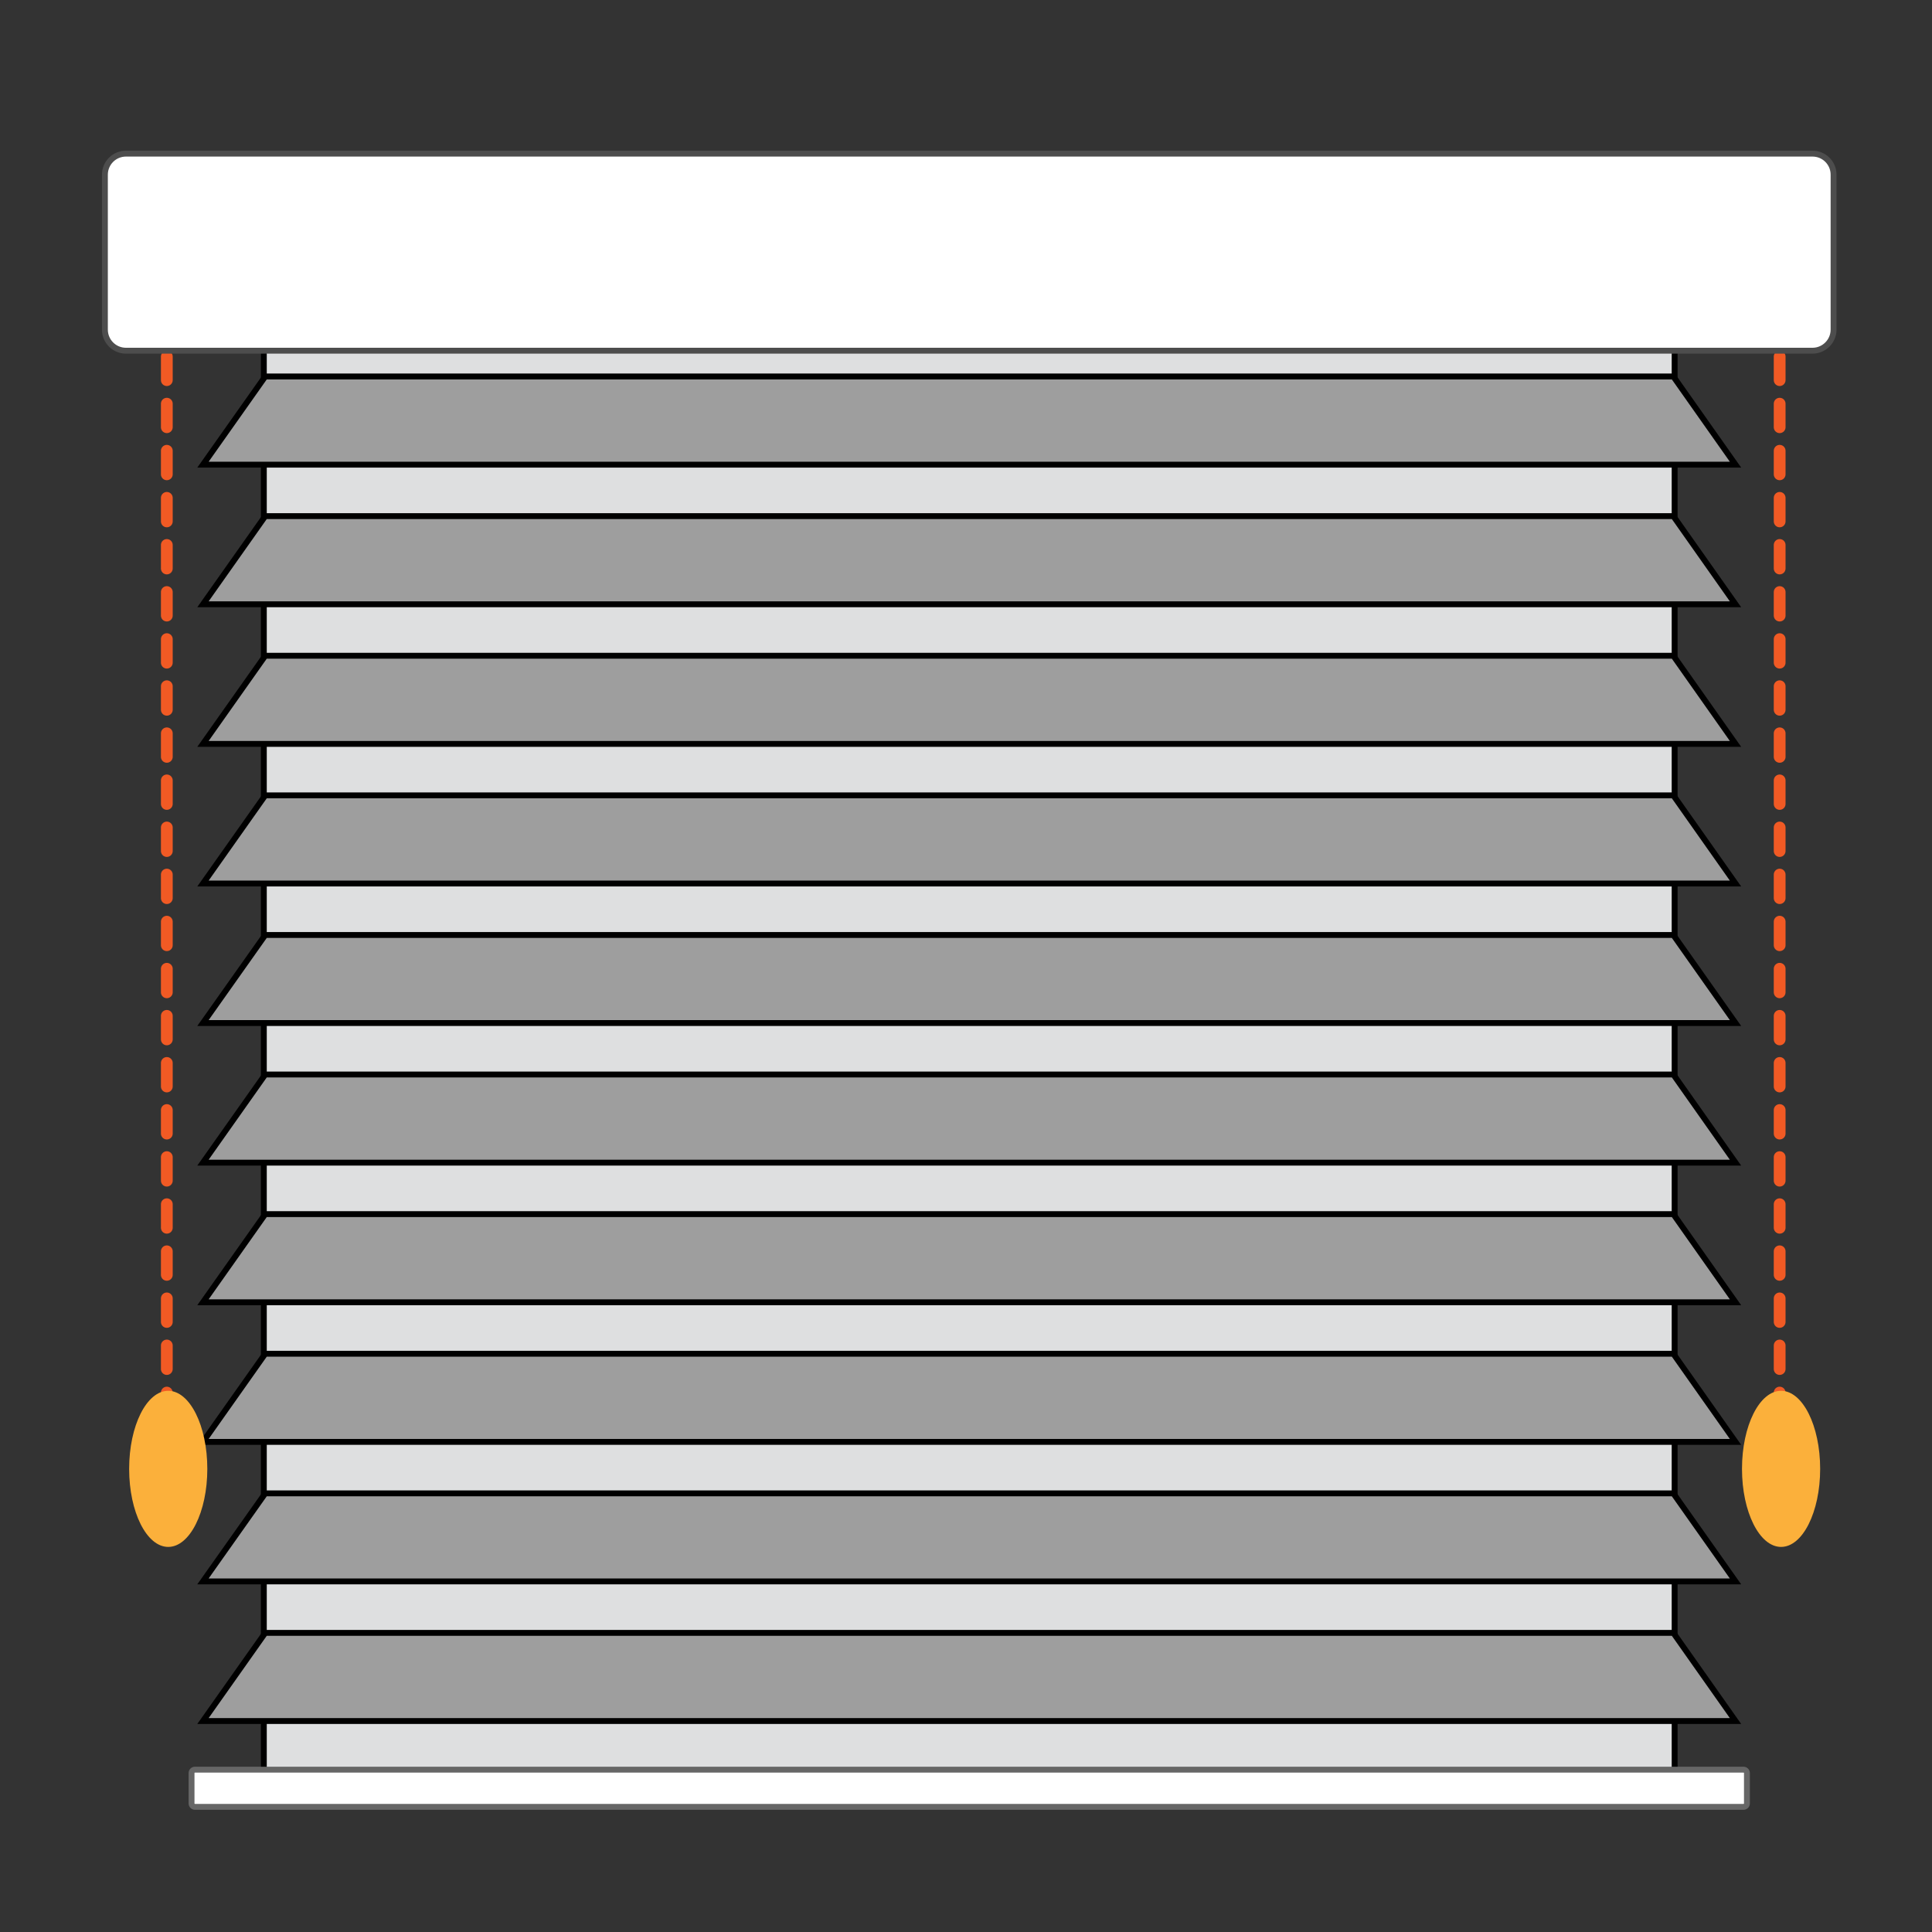
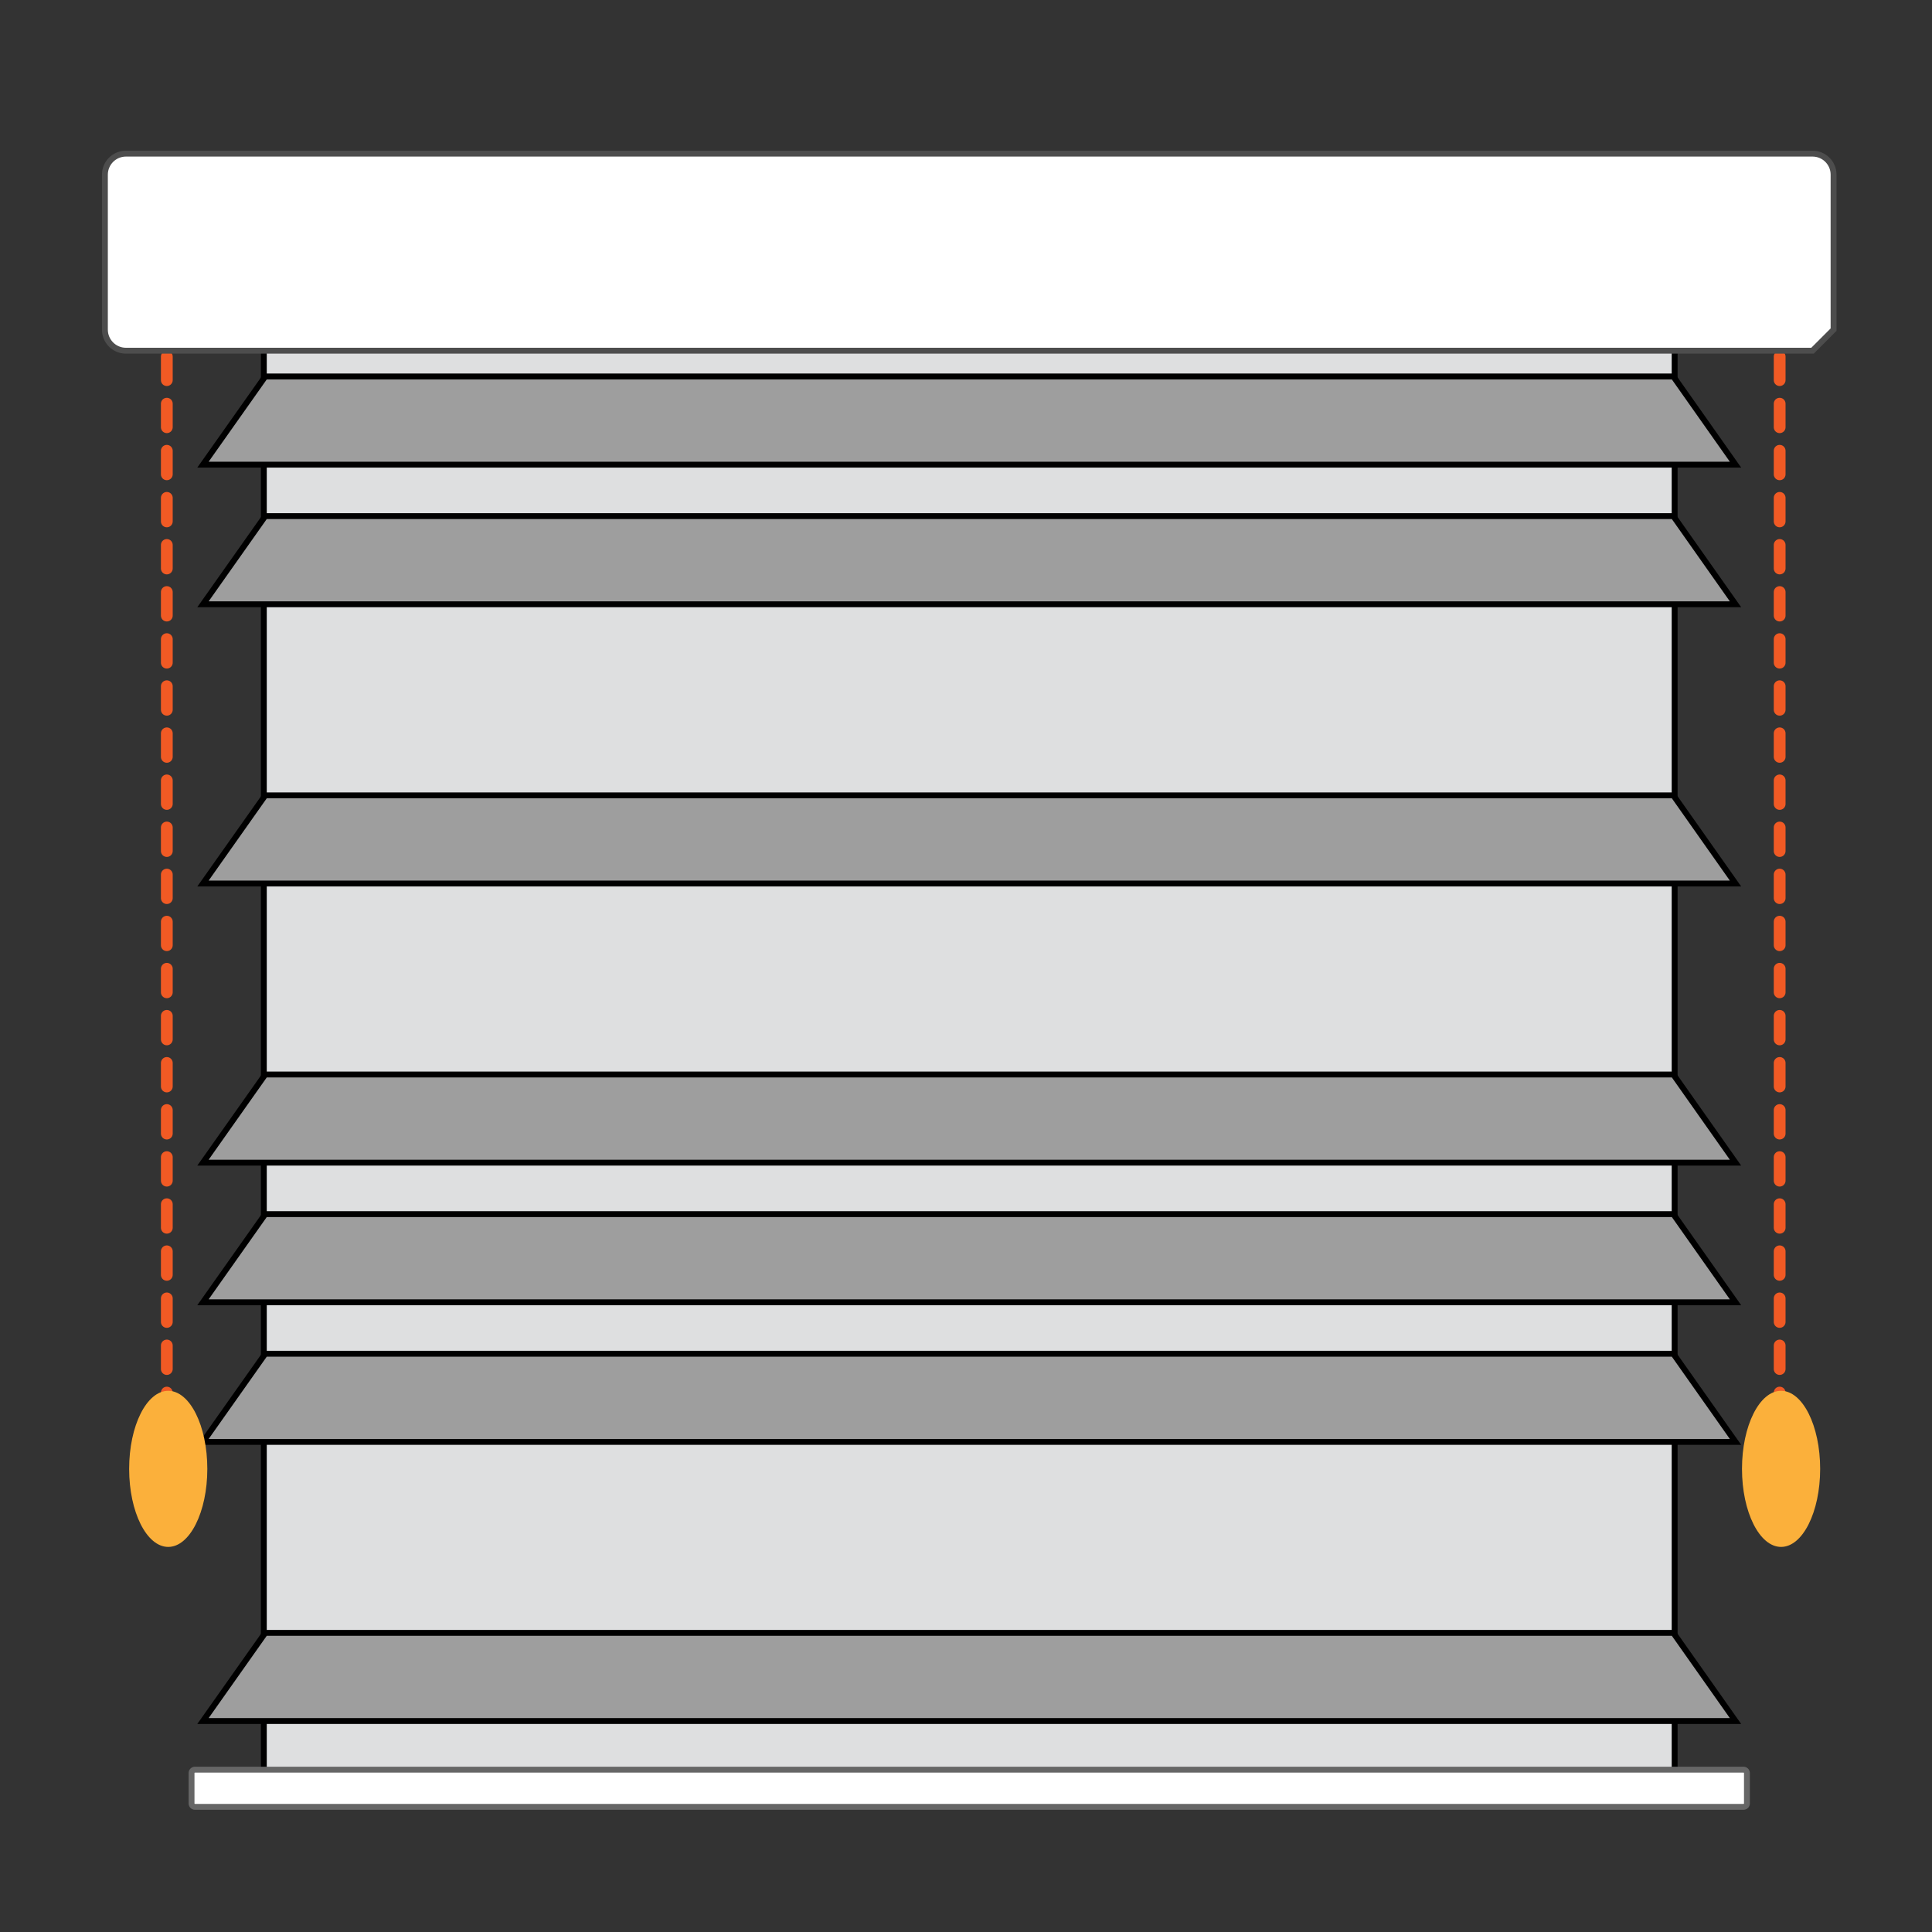
<svg xmlns="http://www.w3.org/2000/svg" version="1.1" id="Layer_1" x="0px" y="0px" viewBox="0 0 164.11 164.11" style="enable-background:new 0 0 164.11 164.11;" xml:space="preserve">
  <rect x="0" y="0" width="164.11" height="164.11" fill="#333333" stroke="none" />
  <style type="text/css">
	.st0{fill:#DEDFE0;stroke:#000000;stroke-width:0.5;stroke-miterlimit:10;}
	.st1{fill:#FFFFFF;stroke:#000000;stroke-width:0.5;stroke-miterlimit:10;}
	.st2{fill:#9E9E9E;stroke:#000000;stroke-width:0.5;stroke-miterlimit:10;}
	.st3{fill:none;stroke:#F15A24;stroke-linecap:round;stroke-miterlimit:22;stroke-dasharray:2;}
	.st4{fill:#FFFFFF;stroke:#666666;stroke-width:0.5;stroke-miterlimit:10;}
	.st5{fill:#FBB03B;}
	.st6{fill:#FFFFFF;stroke:#4D4D4D;stroke-width:0.5;stroke-miterlimit:10;}
</style>
  <rect x="22.41" y="18.69" class="st0" width="119.84" height="133.32" />
  <polygon class="st1" points="147.42,27.61 17.24,27.61 22.53,20.13 142.14,20.13 " />
  <polygon class="st2" points="147.42,39.47 17.24,39.47 22.53,31.98 142.14,31.98 " />
  <polygon class="st2" points="147.42,51.33 17.24,51.33 22.53,43.84 142.14,43.84 " />
  <line class="st3" x1="151.17" y1="26.29" x2="151.17" y2="122.65" />
-   <polygon class="st2" points="147.42,63.19 17.24,63.19 22.53,55.7 142.14,55.7 " />
  <polygon class="st2" points="147.42,75.05 17.24,75.05 22.53,67.56 142.14,67.56 " />
-   <polygon class="st2" points="147.42,86.9 17.24,86.9 22.53,79.42 142.14,79.42 " />
  <polygon class="st2" points="147.42,98.76 17.24,98.76 22.53,91.27 142.14,91.27 " />
  <polygon class="st2" points="147.42,110.62 17.24,110.62 22.53,103.13 142.14,103.13 " />
  <polygon class="st2" points="147.42,122.48 17.24,122.48 22.53,114.99 142.14,114.99 " />
-   <polygon class="st2" points="147.42,134.33 17.24,134.33 22.53,126.85 142.14,126.85 " />
  <polygon class="st2" points="147.42,146.19 17.24,146.19 22.53,138.7 142.14,138.7 " />
  <rect x="18.68" y="17.95" class="st1" width="127.31" height="11.09" />
  <path class="st4" d="M148.1,153.48H16.56c-0.16,0-0.29-0.13-0.29-0.29v-2.58c0-0.16,0.13-0.29,0.29-0.29H148.1  c0.16,0,0.29,0.13,0.29,0.29v2.58C148.39,153.35,148.26,153.48,148.1,153.48z" />
  <ellipse class="st5" cx="151.29" cy="124.77" rx="3.32" ry="6.63" />
  <line class="st3" x1="14.17" y1="26.29" x2="14.17" y2="122.65" />
  <ellipse class="st5" cx="14.29" cy="124.77" rx="3.32" ry="6.63" />
-   <path class="st6" d="M153.96,29.79H10.7c-0.99,0-1.79-0.8-1.79-1.79V14.84c0-0.99,0.8-1.79,1.79-1.79h143.26  c0.99,0,1.79,0.8,1.79,1.79V28C155.75,28.98,154.95,29.79,153.96,29.79z" />
+   <path class="st6" d="M153.96,29.79H10.7c-0.99,0-1.79-0.8-1.79-1.79V14.84c0-0.99,0.8-1.79,1.79-1.79h143.26  c0.99,0,1.79,0.8,1.79,1.79V28z" />
</svg>